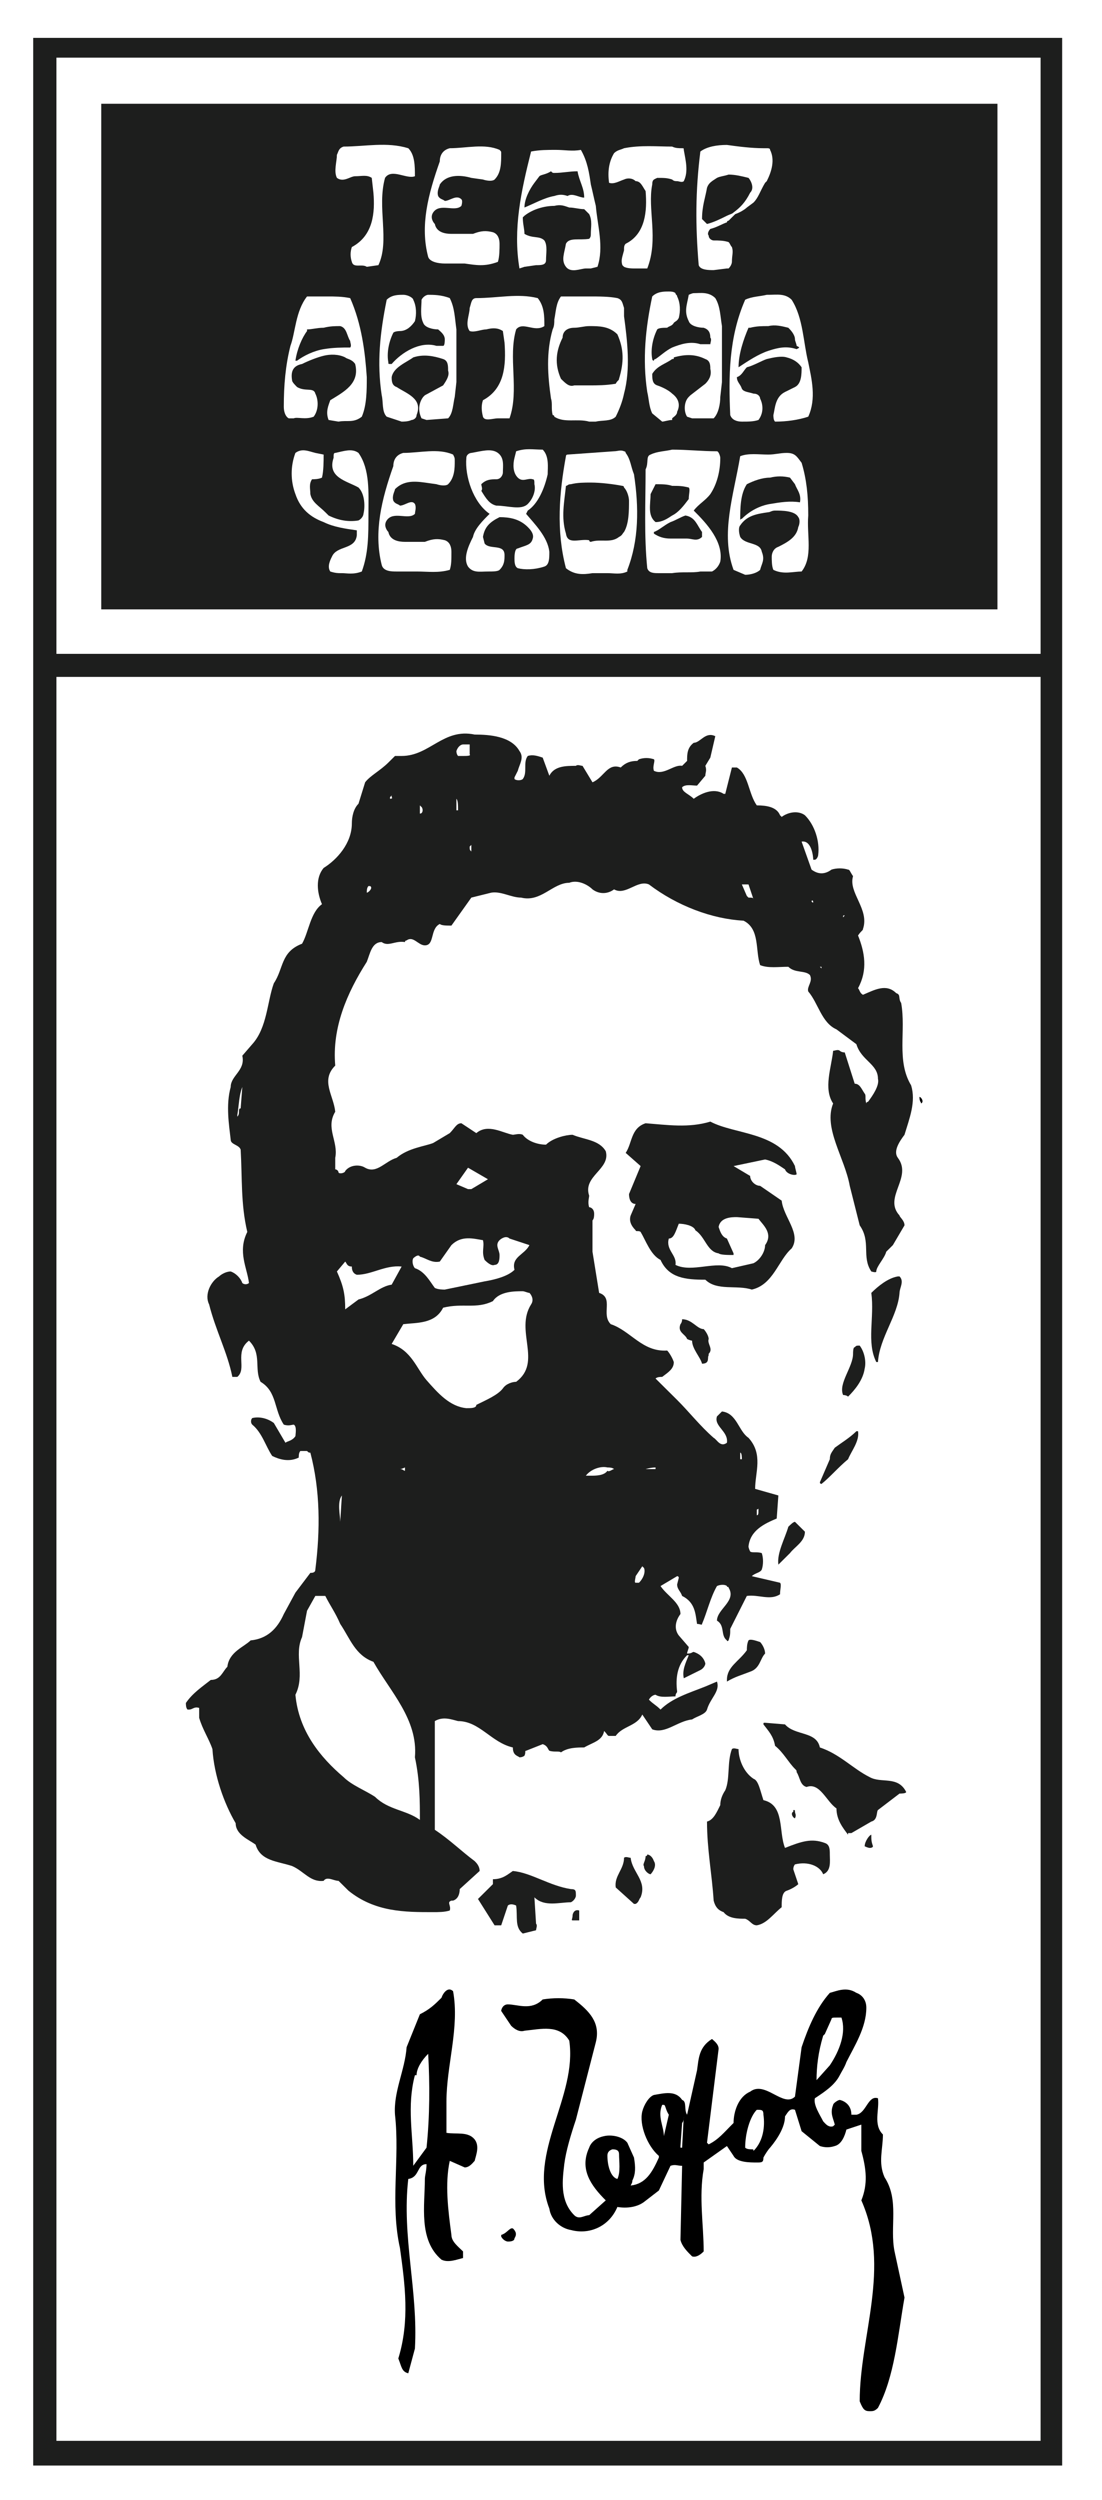
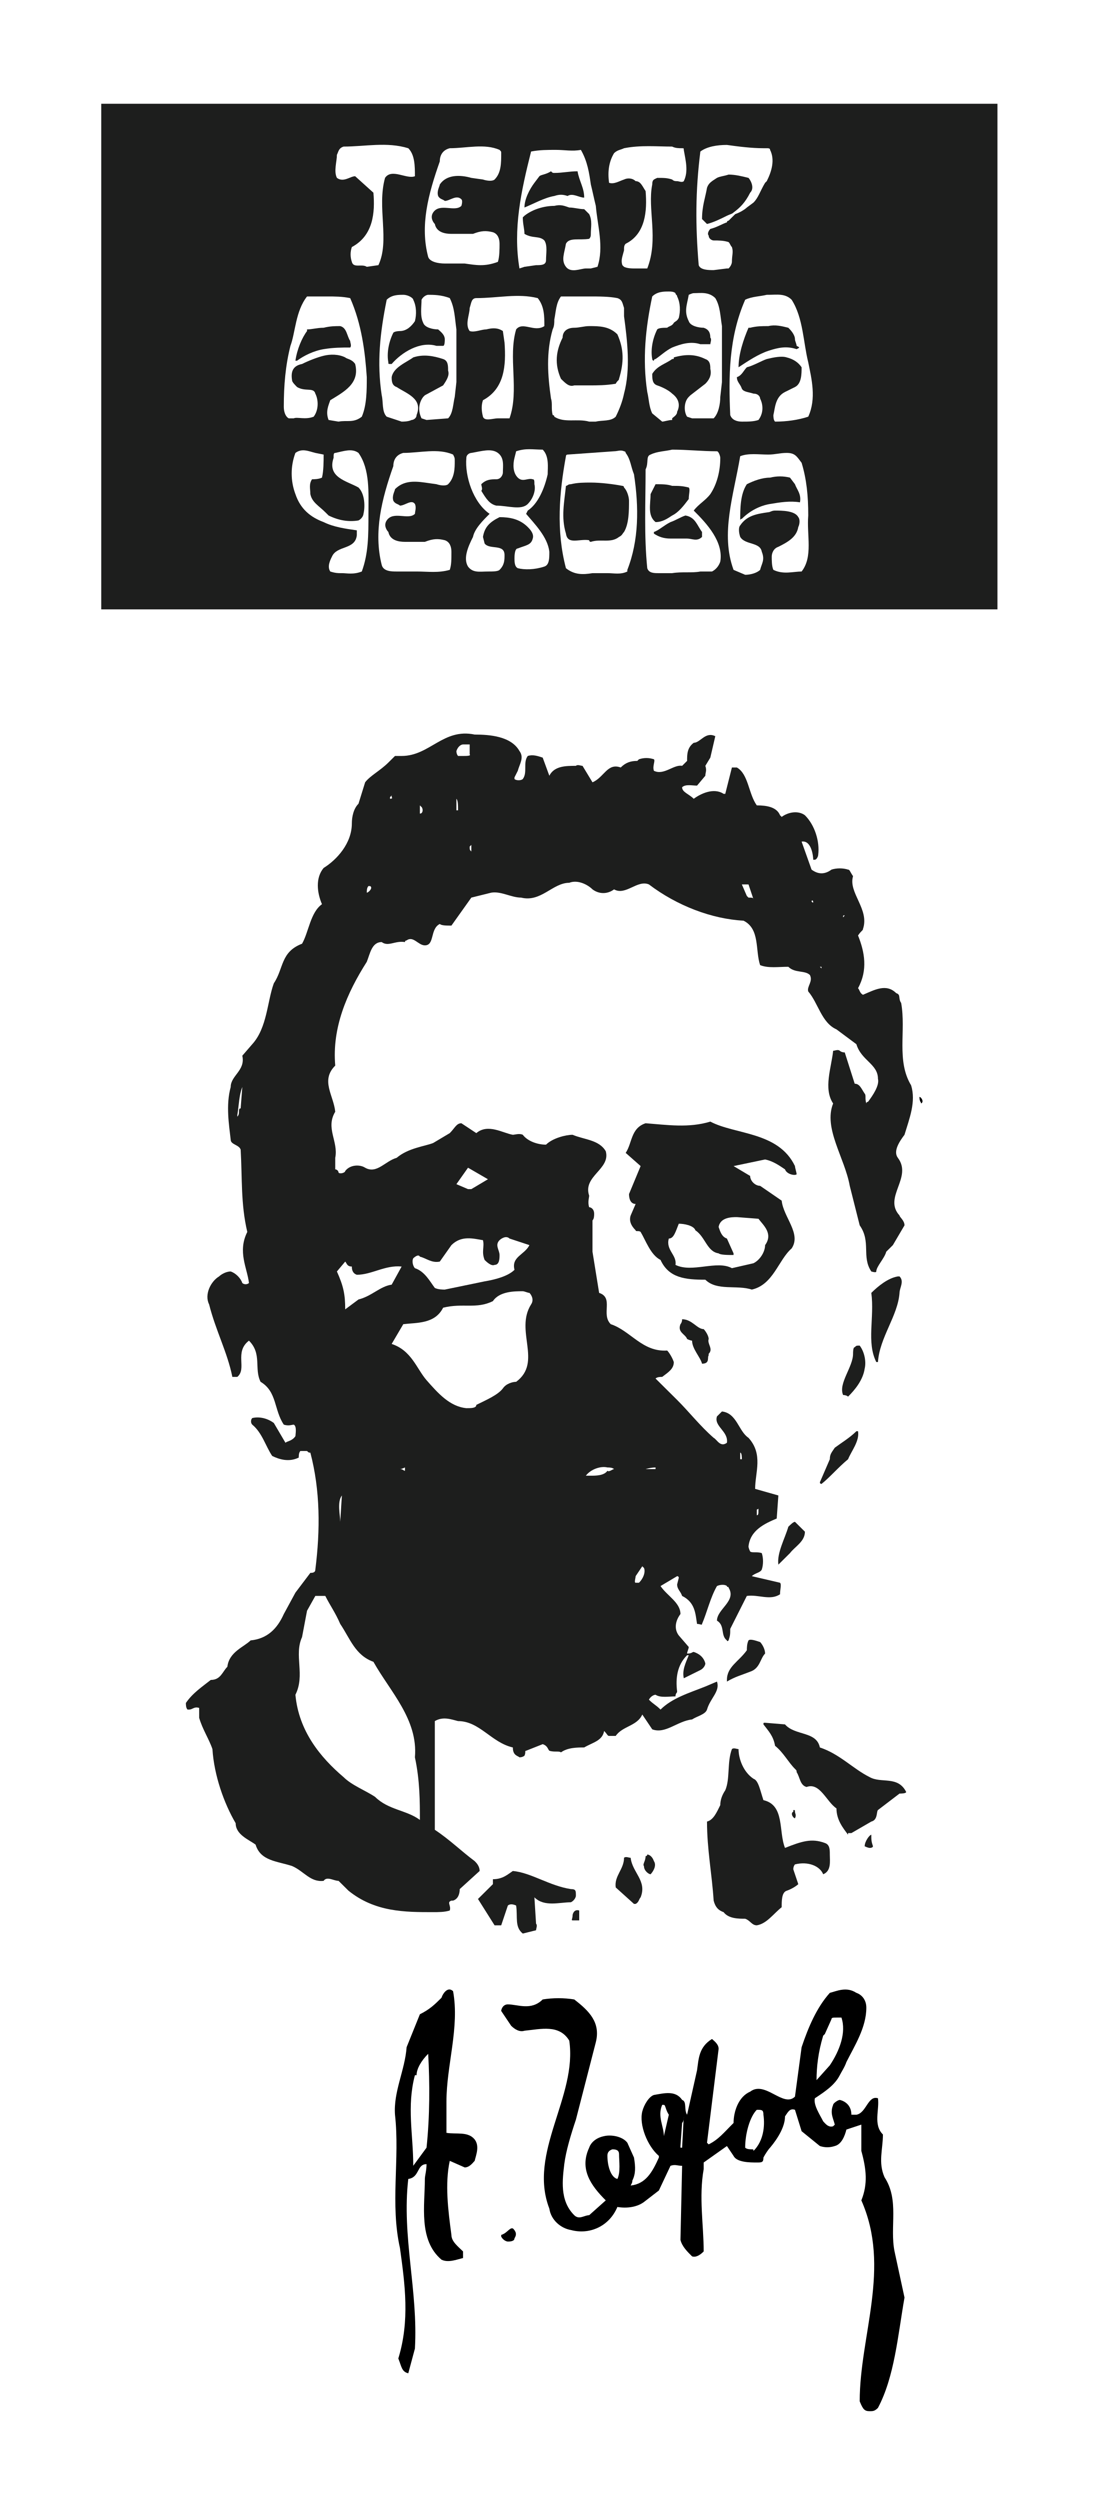
<svg xmlns="http://www.w3.org/2000/svg" width="138px" height="313px" viewBox="0 0 138 313" fill="none" preserveAspectRatio="none">
  <path d="M138 0H0V313H138V0Z" fill="white" />
  <path fill-rule="evenodd" clip-rule="evenodd" d="M108.904 301.866C108.28 301.866 108.072 301.659 107.657 300.628C107.657 292.381 111.605 283.927 107.864 275.473C108.696 273.411 108.488 271.555 107.864 269.287V265.988L105.994 266.607C105.786 267.431 105.37 268.462 104.539 268.669C103.916 268.875 103.292 268.875 102.669 268.669L100.383 266.813L99.551 264.132C98.928 263.926 98.72 264.339 98.304 264.957C98.304 266.194 97.473 267.638 96.434 268.875C96.226 269.081 95.81 269.7 95.602 270.112C95.602 270.731 95.395 270.731 94.771 270.731C93.94 270.731 92.277 270.731 91.862 269.906L91.03 268.669L88.121 270.731C88.121 270.937 88.121 271.349 88.121 271.555C87.497 275.061 88.121 278.566 88.121 281.865C87.913 282.071 87.289 282.69 86.666 282.484C86.042 281.865 85.419 281.246 85.211 280.422L85.419 271.143C84.795 271.143 84.587 270.937 83.964 271.143L82.509 274.236L80.639 275.679C79.807 276.298 78.56 276.504 77.313 276.298C76.274 278.772 73.78 279.803 71.494 279.184C70.247 278.978 69 277.947 68.792 276.504C66.09 269.493 72.325 262.483 71.286 255.472C70.039 253.41 67.753 254.029 65.675 254.235C65.051 254.441 64.428 254.029 64.012 253.617L62.765 251.761C62.765 251.555 62.973 250.936 63.596 250.936C64.843 250.936 66.506 251.761 67.961 250.318C69.208 250.111 70.663 250.111 71.91 250.318C73.78 251.761 75.235 253.204 74.612 255.679L72.118 265.37C71.494 267.225 70.871 269.287 70.663 270.937C70.455 272.792 70.039 275.473 71.91 277.329C72.533 277.947 73.157 277.329 73.78 277.329L75.858 275.473C73.988 273.617 72.533 271.555 73.78 268.875C73.988 268.256 74.612 267.638 75.651 267.431C76.482 267.225 77.937 267.431 78.56 268.256L79.392 270.112C79.599 271.349 79.599 272.174 79.184 272.999C79.184 273.205 79.184 273.205 78.976 273.617C80.846 273.411 81.678 271.968 82.509 270.112V269.906C81.054 268.669 80.015 265.988 80.431 264.339C80.639 263.514 81.262 262.483 81.886 262.277C83.132 262.07 84.587 261.658 85.419 262.895C86.042 263.101 85.626 264.132 86.042 264.751L87.289 259.184C87.497 257.74 87.497 256.297 89.16 255.266C89.368 255.472 89.991 255.885 89.991 256.503L88.536 268.256L88.744 268.462C89.991 267.844 90.615 267.019 91.862 265.782C91.862 264.339 92.485 262.483 93.94 261.864C95.81 260.421 98.096 263.926 99.551 262.483L100.383 256.297C101.214 253.823 102.253 251.348 103.916 249.493C104.747 249.287 105.994 248.668 107.241 249.493C107.864 249.699 108.488 250.318 108.488 251.348C108.488 253.823 107.033 256.091 105.994 258.153C105.786 258.771 105.37 259.39 105.163 259.802C104.539 261.04 103.292 261.864 102.045 262.689C101.837 263.514 102.669 264.751 103.084 265.576C103.292 265.782 103.708 266.401 104.331 266.194L104.539 265.988C104.331 265.163 103.916 264.545 104.331 263.514C104.331 263.308 104.955 262.895 105.163 262.895C105.994 263.101 106.617 263.72 106.617 264.751C106.825 264.751 107.241 264.751 107.241 264.751C108.488 264.545 108.696 262.277 109.943 262.689C110.151 264.132 109.319 265.988 110.566 267.225C110.566 269.081 109.943 270.731 110.774 272.586C112.645 275.473 111.398 278.772 112.021 281.865L113.268 287.638C112.437 292.381 112.021 297.536 109.943 301.453C109.527 301.866 109.319 301.866 108.904 301.866Z" fill="black" />
  <path fill-rule="evenodd" clip-rule="evenodd" d="M63.596 280.628C63.389 280.628 62.973 280.422 62.765 280.009V279.803C63.389 279.597 63.596 279.184 64.012 278.978H64.22C64.428 279.184 64.843 279.597 64.428 280.215C64.428 280.628 63.804 280.628 63.596 280.628Z" fill="black" />
  <path fill-rule="evenodd" clip-rule="evenodd" d="M51.127 297.123C50.295 296.917 50.295 296.298 49.88 295.267C51.334 290.525 50.711 285.989 50.087 281.453C48.84 275.885 50.087 270.318 49.464 264.751C49.256 261.864 50.711 259.184 50.919 256.297L52.581 252.173C53.828 251.555 54.452 250.936 55.283 250.111C55.491 249.493 56.114 248.668 56.738 249.287C57.569 253.823 55.907 258.565 55.907 263.101V267.019C57.154 267.225 58.608 266.813 59.44 267.844C60.063 268.669 59.648 269.7 59.44 270.524C59.232 270.731 58.816 271.349 58.193 271.349L56.322 270.524C55.699 273.411 56.114 276.71 56.53 279.803C56.53 280.628 57.361 281.246 57.985 281.865V282.071V282.69C57.154 282.896 56.114 283.308 55.283 282.896C52.373 280.422 53.205 276.092 53.205 272.792C53.205 272.38 53.413 271.762 53.413 270.937C52.166 270.937 52.581 272.586 51.127 272.792C50.295 280.009 52.373 286.814 51.958 294.03L51.127 297.123Z" fill="black" />
  <path fill-rule="evenodd" clip-rule="evenodd" d="M77.313 272.792C76.482 272.586 76.066 271.143 76.066 269.906C76.066 269.7 76.066 269.287 76.69 269.081C77.313 269.081 77.521 269.287 77.521 269.7C77.521 270.524 77.729 271.968 77.313 272.792Z" fill="white" />
  <path fill-rule="evenodd" clip-rule="evenodd" d="M51.75 271.143C51.75 267.225 50.919 263.72 51.958 259.802H52.166C52.166 258.978 52.789 257.947 53.62 257.122C53.828 260.833 53.828 264.957 53.413 268.875L51.75 271.143Z" fill="white" />
  <path fill-rule="evenodd" clip-rule="evenodd" d="M94.148 269.081C93.94 269.081 93.524 269.081 93.316 268.875C93.316 267.019 93.94 264.957 94.771 264.132C95.395 264.132 95.602 264.132 95.602 264.751C95.81 266.194 95.602 268.05 94.355 269.287C94.355 269.081 94.355 269.081 94.148 269.081Z" fill="white" />
  <path fill-rule="evenodd" clip-rule="evenodd" d="M85.211 268.669L85.419 265.782C85.626 265.576 85.626 265.163 85.626 264.957L85.419 268.875H85.211V268.669Z" fill="white" />
  <path fill-rule="evenodd" clip-rule="evenodd" d="M83.132 267.431C83.132 266.194 82.301 264.957 82.925 263.514H83.132C83.34 263.514 83.34 264.132 83.756 264.751L83.132 267.431Z" fill="white" />
  <path fill-rule="evenodd" clip-rule="evenodd" d="M102.253 260.421C102.253 258.771 102.461 256.916 103.084 254.854L103.292 254.648L104.123 252.792C104.123 252.586 104.331 252.586 104.747 252.586H105.37C105.994 254.441 105.163 256.709 103.916 258.565L102.253 260.421Z" fill="white" />
  <path fill-rule="evenodd" clip-rule="evenodd" d="M65.467 242.07C64.428 241.245 64.843 240.008 64.635 238.565C64.22 238.358 63.804 238.358 63.596 238.565L62.765 241.039C62.557 241.039 62.142 241.039 61.934 241.039L59.855 237.74L61.726 235.884C61.726 235.884 61.726 235.678 61.726 235.265C62.973 235.265 63.596 234.647 64.22 234.235C66.506 234.441 68.792 236.09 71.494 236.503C72.117 236.503 72.117 236.709 72.117 237.327C72.117 237.534 71.91 237.946 71.494 238.152C70.039 238.152 68.169 238.771 66.922 237.534L67.129 240.833C67.337 241.039 67.129 241.451 67.129 241.657L65.467 242.07Z" fill="#1D1E1D" />
  <path fill-rule="evenodd" clip-rule="evenodd" d="M94.771 241.039C94.148 241.039 93.94 240.42 93.316 240.214C92.485 240.214 91.238 240.214 90.614 239.389C89.991 239.183 89.575 238.771 89.368 237.946C89.16 234.647 88.536 231.554 88.536 228.049C89.368 227.843 89.783 226.812 90.199 225.987C90.199 225.368 90.407 224.75 90.822 224.131C91.446 222.688 91.03 220.626 91.654 218.976C91.861 218.77 92.277 218.976 92.485 218.976C92.485 220.213 93.108 221.863 94.355 222.688C94.979 222.894 95.187 224.131 95.602 225.368C98.304 225.987 97.473 229.286 98.304 231.348C100.383 230.523 101.63 230.111 103.292 230.729C103.916 230.935 103.916 231.554 103.916 232.173C103.916 232.997 104.123 234.235 103.084 234.647C102.669 233.616 101.214 232.997 99.551 233.41C99.551 233.41 99.343 233.616 99.343 234.028L99.967 235.884C99.759 236.09 99.135 236.503 98.512 236.709C97.888 236.915 97.888 237.946 97.888 238.771C96.849 239.596 96.018 240.833 94.771 241.039Z" fill="#1D1E1D" />
  <path fill-rule="evenodd" clip-rule="evenodd" d="M71.702 240.42C71.494 240.42 71.702 240.214 71.702 239.802C71.702 239.596 71.91 238.977 72.533 239.183C72.533 239.389 72.533 239.802 72.533 240.42C72.325 240.42 71.91 240.42 71.702 240.42Z" fill="#1D1E1D" />
  <path fill-rule="evenodd" clip-rule="evenodd" d="M54.244 239.389C50.711 239.389 46.97 239.389 43.645 236.709L42.398 235.472C41.774 235.472 40.943 234.853 40.527 235.472C38.864 235.678 38.033 234.235 36.578 233.616C34.708 232.997 32.63 232.997 32.006 230.935C31.175 230.317 29.512 229.698 29.512 228.255C28.057 225.781 26.81 222.275 26.602 218.976C26.187 217.739 25.355 216.502 24.94 215.059C24.94 214.852 24.94 214.234 24.94 213.821C24.316 213.615 24.108 214.028 23.693 214.028H23.485C23.277 213.821 23.277 213.409 23.277 213.203C24.108 211.966 25.355 211.141 26.395 210.316C27.642 210.316 27.849 209.285 28.473 208.667C28.681 206.811 30.551 206.192 31.383 205.368C33.461 205.161 34.708 203.924 35.539 202.069L36.994 199.388L38.864 196.914C39.072 196.914 39.488 196.914 39.488 196.501C40.111 191.553 40.111 186.604 38.864 181.862C38.657 181.862 38.657 181.862 38.449 181.655C38.449 181.655 38.241 181.655 37.825 181.655H37.617C37.41 181.862 37.41 182.274 37.41 182.48C36.163 183.099 34.916 182.686 34.084 182.274C33.253 181.037 32.837 179.387 31.59 178.356C31.383 178.15 31.383 177.738 31.59 177.532C32.422 177.325 33.461 177.532 34.292 178.15L35.747 180.625C35.955 180.418 36.578 180.418 36.994 179.8C36.994 179.594 37.202 178.563 36.786 178.356C36.578 178.356 36.163 178.563 35.539 178.356C34.292 176.501 34.708 174.233 32.63 172.995C31.798 171.346 32.837 169.49 31.175 167.841C29.304 169.284 30.967 171.346 29.72 172.377C29.512 172.377 29.512 172.377 29.096 172.377C28.473 169.284 27.018 166.603 26.187 163.304C25.563 162.067 26.395 160.418 27.434 159.799C27.642 159.593 28.265 159.18 28.889 159.18C29.512 159.387 30.136 160.005 30.343 160.624C30.551 160.83 30.967 160.83 31.175 160.624C30.967 158.768 29.72 156.706 30.967 154.232C30.136 150.727 30.343 147.428 30.136 143.922C29.928 143.304 28.889 143.304 28.889 142.685C28.681 140.829 28.265 138.355 28.889 136.087C28.889 134.644 30.759 134.025 30.343 132.169L31.59 130.726C33.461 128.664 33.461 125.365 34.292 123.097C35.539 121.241 35.123 119.179 37.825 118.148C38.657 116.705 38.864 114.231 40.319 113.2C39.696 111.756 39.488 109.901 40.527 108.663C42.19 107.632 44.06 105.57 44.06 103.096C44.06 102.271 44.268 101.24 44.892 100.622L45.723 97.941C46.346 97.117 47.593 96.498 48.633 95.467L49.464 94.642C49.672 94.642 50.087 94.642 50.295 94.642C53.828 94.642 55.491 91.137 59.44 91.962C61.31 91.962 64.012 92.168 65.051 94.024C65.675 94.849 65.051 95.673 64.843 96.498L64.428 97.323V97.529C64.636 97.735 65.259 97.735 65.467 97.529C66.09 96.704 65.467 95.467 66.09 94.642C66.714 94.436 67.337 94.642 67.961 94.849L68.792 97.117C69.416 95.879 70.871 95.879 72.118 95.879C72.325 95.673 72.741 95.879 72.949 95.879L74.196 97.941C75.651 97.323 76.066 95.467 77.729 96.086C78.352 95.467 78.976 95.261 79.807 95.261L80.015 95.055C80.639 94.849 81.262 94.849 81.886 95.055C82.093 95.261 81.678 95.879 81.886 96.498C83.132 97.117 84.379 95.673 85.419 95.879C85.626 95.673 85.626 95.673 86.042 95.261C86.042 94.436 86.042 93.611 86.874 92.993C87.705 92.993 88.328 91.549 89.575 92.168L88.952 94.849L88.328 95.879C88.536 96.498 88.328 96.704 88.328 97.117L87.289 98.354C86.666 98.354 85.834 98.148 85.419 98.56C85.419 99.178 86.25 99.385 86.874 100.003C87.705 99.385 89.368 98.56 90.615 99.385H90.822L91.654 96.086C91.654 96.086 91.862 96.086 92.277 96.086C93.732 96.91 93.732 99.385 94.771 100.828C96.018 100.828 97.265 101.034 97.681 102.065L97.889 102.271C98.72 101.653 99.967 101.447 100.798 102.065C102.045 103.302 102.669 105.364 102.461 107.014C102.461 107.22 102.253 107.632 102.045 107.632H101.837C101.837 107.22 101.63 105.158 100.383 105.364L101.63 108.87C102.461 109.488 103.292 109.488 104.124 108.87C104.747 108.663 105.578 108.663 106.202 108.87C106.41 108.87 106.41 109.076 106.825 109.694C106.202 111.756 108.904 113.818 108.072 116.292C108.072 116.499 107.864 116.499 107.449 117.117C108.28 119.179 108.696 121.447 107.449 123.715C107.657 123.922 107.657 124.334 108.072 124.54C109.527 123.922 110.982 123.097 112.229 124.334C112.852 124.54 112.437 124.953 112.852 125.571C113.476 129.076 112.229 132.788 114.099 135.881C114.723 137.943 113.892 140.005 113.268 142.067C112.645 142.891 111.813 144.128 112.437 144.953C114.307 147.428 110.566 149.902 112.645 152.17C112.645 152.376 113.268 152.789 113.268 153.407L111.813 155.881C111.605 156.088 111.19 156.5 110.982 156.706C110.774 157.531 109.735 158.562 109.735 159.18C109.735 159.387 109.111 159.18 109.111 159.18C107.864 157.325 109.111 155.469 107.657 153.407L106.41 148.458C105.786 144.953 103.084 141.242 104.331 138.149C103.084 136.293 104.124 133.613 104.331 131.551C104.539 131.551 104.955 131.345 105.163 131.551C105.163 131.551 105.37 131.757 105.786 131.757L107.033 135.675C107.657 135.675 107.864 136.293 108.28 136.912C108.488 137.118 108.28 137.53 108.488 138.149C108.488 138.149 108.488 137.943 108.696 137.943C109.319 137.118 110.151 135.881 109.943 135.056C109.943 133.2 107.864 132.788 107.241 130.726L104.747 128.87C102.877 128.045 102.461 125.571 101.214 124.128C101.006 123.509 101.837 122.891 101.422 122.066C100.798 121.447 99.551 121.86 98.72 121.035C97.473 121.035 96.226 121.241 95.187 120.829C94.563 118.973 95.187 116.292 93.108 115.262C89.16 115.055 84.795 113.406 81.262 110.725C79.807 110.107 78.352 112.169 76.898 111.344C76.066 111.962 75.027 111.962 74.196 111.344C73.572 110.725 72.325 110.107 71.286 110.519C69.208 110.519 67.753 112.993 65.259 112.375C64.012 112.375 62.765 111.55 61.518 111.756L59.024 112.375L56.53 115.88C55.907 115.88 55.283 115.88 55.075 115.674C53.828 116.292 54.452 118.354 53.205 118.354C52.373 118.354 51.75 117.117 50.919 117.736C50.919 117.736 50.711 117.736 50.711 117.942C49.464 117.736 48.633 118.561 47.801 117.942C46.554 117.942 46.346 119.385 45.931 120.416C43.437 124.334 41.566 128.664 41.982 133.406C40.111 135.262 41.774 137.118 41.982 139.18C40.735 141.242 42.398 142.891 41.982 144.953C41.982 145.159 41.982 145.778 41.982 146.397C42.19 146.397 42.398 146.603 42.398 146.809C42.605 147.015 43.229 146.809 43.229 146.603C43.852 145.778 45.099 145.778 45.723 146.19C47.178 147.015 48.217 145.366 49.672 144.953C51.127 143.716 53.205 143.51 54.244 143.098L56.322 141.86C56.946 141.242 57.154 140.623 57.777 140.623L59.648 141.86C61.102 140.623 62.973 141.86 64.22 142.067C64.428 142.067 65.051 141.86 65.467 142.067C66.09 142.891 67.337 143.304 68.376 143.304C69.208 142.479 70.871 142.067 71.702 142.067C73.157 142.685 75.027 142.685 75.859 144.128C76.482 146.397 72.949 147.221 73.78 149.696C73.78 149.902 73.572 150.52 73.78 151.139C73.988 151.139 74.404 151.345 74.404 151.964C74.404 152.17 74.404 152.582 74.196 152.789V156.706L75.027 161.861C76.898 162.48 75.235 164.542 76.482 165.779C78.976 166.603 80.431 169.284 83.548 169.078C83.756 169.284 84.172 169.903 84.379 170.521C84.379 171.346 83.756 171.758 82.925 172.377C82.717 172.377 82.301 172.377 82.093 172.583L84.795 175.264C86.25 176.707 87.705 178.563 89.368 180.006C89.783 180.212 90.199 181.243 91.03 180.625C91.238 179.181 89.368 178.563 89.783 177.325C89.991 177.119 89.991 177.119 90.407 176.707C92.277 176.913 92.485 179.181 93.732 180.006C95.602 182.068 94.563 184.336 94.563 186.398L97.473 187.223L97.265 190.109C95.81 190.728 93.94 191.553 93.732 193.615C93.732 193.615 93.732 193.821 93.94 194.233C94.148 194.439 94.771 194.233 95.395 194.439C95.602 195.058 95.602 195.883 95.395 196.501C95.187 196.914 94.563 196.914 94.148 197.326L97.681 198.151C97.889 198.357 97.681 198.976 97.681 199.594C96.434 200.419 94.979 199.594 93.524 199.8L91.446 203.924C91.446 204.543 91.446 204.749 91.238 205.368C91.238 205.368 91.03 205.574 91.03 205.368C90.199 204.749 90.822 203.512 89.783 202.893C89.783 201.45 92.277 200.419 91.238 198.769C91.238 198.563 91.03 198.769 91.03 198.563C90.822 198.357 90.199 198.357 89.783 198.563C88.952 200.007 88.536 201.862 87.913 203.306C87.913 203.512 87.705 203.306 87.289 203.306C87.081 202.069 87.081 200.625 85.419 199.8C85.211 199.182 84.795 198.976 84.795 198.357L85.003 197.532C85.003 197.532 85.003 197.326 84.795 197.326L82.717 198.563C83.548 199.8 85.211 200.625 85.211 202.069C84.587 202.893 84.379 203.924 85.003 204.749L86.25 206.192C86.25 206.399 86.042 206.811 86.042 207.017C86.666 207.017 86.666 206.811 86.874 206.811C87.497 207.017 88.121 207.43 88.328 208.254C88.328 208.46 88.121 208.873 87.705 209.079L85.626 210.11C85.419 209.079 85.834 208.254 86.25 207.223H86.042C84.795 208.46 84.587 210.11 84.795 211.76C84.795 211.966 84.587 211.966 84.587 212.378C83.756 212.378 82.717 212.584 82.093 212.172C81.886 212.172 81.47 212.378 81.262 212.791C81.886 213.409 82.093 213.409 82.717 214.028C84.172 212.584 86.25 211.966 88.328 211.141L89.783 210.522C90.199 211.76 88.952 212.584 88.536 214.028C88.328 214.646 87.289 214.852 86.666 215.265C84.795 215.471 83.34 217.121 81.678 216.502L80.431 214.646C79.807 216.09 77.937 216.09 77.105 217.327C76.898 217.327 76.69 217.327 76.274 217.327C76.066 217.327 76.066 217.121 75.651 216.708C75.443 217.945 74.196 218.152 73.157 218.77C72.325 218.77 71.078 218.77 70.247 219.389C70.039 219.182 69.416 219.389 68.792 219.182C68.584 218.976 68.584 218.564 67.961 218.358L65.882 219.182C65.675 219.182 65.883 219.389 65.675 219.801C65.675 219.801 65.467 220.007 65.051 220.007C64.843 219.801 64.22 219.801 64.22 218.77C61.518 218.152 60.063 215.471 57.361 215.471C56.53 215.265 55.491 214.852 54.452 215.471V220.007V229.08C56.322 230.317 57.777 231.76 59.44 232.997C59.648 233.204 60.063 233.616 60.063 234.235L57.569 236.503C57.569 237.121 57.361 237.74 56.738 237.946H56.53C55.907 238.152 56.53 238.565 56.322 239.183C55.699 239.389 54.867 239.389 54.244 239.389Z" fill="#1D1E1D" />
  <path fill-rule="evenodd" clip-rule="evenodd" d="M79.391 238.358L77.105 236.296C76.898 234.853 78.145 234.028 78.145 232.585C78.352 232.379 78.768 232.585 78.976 232.585C79.184 234.441 81.054 235.472 80.223 237.534C80.015 237.74 80.015 238.152 79.599 238.358H79.391Z" fill="#1D1E1D" />
  <path fill-rule="evenodd" clip-rule="evenodd" d="M81.47 234.647C81.262 234.647 80.639 234.235 80.639 233.616C80.431 233.41 80.846 232.997 80.846 232.379C80.846 232.379 81.054 232.379 81.054 232.173C81.262 232.173 81.678 232.379 81.886 232.997C82.301 233.616 81.678 234.441 81.47 234.647Z" fill="#1D1E1D" />
  <path fill-rule="evenodd" clip-rule="evenodd" d="M108.904 231.348C108.904 231.348 108.696 231.348 108.28 231.142C108.28 230.523 108.904 229.698 109.111 229.698C109.111 230.317 109.111 230.523 109.319 231.142C109.319 231.142 109.319 231.348 108.904 231.348Z" fill="#1D1E1D" />
  <path fill-rule="evenodd" clip-rule="evenodd" d="M106.202 229.698C105.578 228.874 104.747 227.843 104.747 226.399C103.5 225.574 102.669 223.1 101.006 223.719C100.175 223.513 100.175 222.482 99.759 221.863C99.759 221.657 99.759 221.657 99.551 221.451C98.72 220.626 98.096 219.389 97.057 218.564C96.849 217.327 96.226 216.708 95.602 215.883C95.602 215.677 95.602 215.677 95.81 215.677L98.304 215.883C99.551 217.327 102.253 216.708 102.669 218.77C105.163 219.595 106.825 221.451 108.904 222.482C110.358 223.306 112.437 222.275 113.476 224.337C113.476 224.543 112.852 224.543 112.645 224.543L109.943 226.605C109.735 226.812 109.943 227.843 109.111 228.049L106.617 229.492H106.202V229.698Z" fill="#1D1E1D" />
  <path fill-rule="evenodd" clip-rule="evenodd" d="M52.581 227.843C50.919 226.605 48.633 226.605 46.97 224.956C45.723 224.131 44.06 223.513 43.021 222.482C40.111 220.007 37.41 216.708 36.994 212.172C38.241 209.698 36.786 207.223 37.825 204.955L38.449 201.656L39.488 199.8C39.696 199.8 40.111 199.8 40.735 199.8C41.358 201.038 41.982 201.862 42.605 203.306C43.852 205.161 44.476 207.223 46.762 208.048C48.84 211.76 52.373 215.265 51.958 220.007C52.581 222.894 52.581 225.574 52.581 227.843Z" fill="white" />
  <path fill-rule="evenodd" clip-rule="evenodd" d="M99.551 227.636C99.343 227.636 98.928 227.018 99.343 226.812V226.605C99.551 226.605 99.551 226.605 99.551 226.812C99.551 227.018 99.759 227.224 99.551 227.636Z" fill="#1D1E1D" />
  <path fill-rule="evenodd" clip-rule="evenodd" d="M91.03 210.522C91.03 210.522 91.03 210.522 91.03 210.316C91.03 208.667 92.485 208.048 93.524 206.605C93.524 206.399 93.524 205.78 93.732 205.368C93.94 205.161 94.563 205.368 95.187 205.574C95.394 205.78 95.81 206.399 95.81 207.017C95.187 207.636 95.187 208.873 93.94 209.285C92.901 209.698 92.069 209.904 91.03 210.522Z" fill="#1D1E1D" />
  <path fill-rule="evenodd" clip-rule="evenodd" d="M79.599 198.151C79.392 198.151 79.599 197.532 79.599 197.326L80.431 196.089L80.638 196.295C80.846 196.708 80.638 197.532 80.015 198.151C80.223 198.151 79.807 198.151 79.599 198.151Z" fill="white" />
  <path fill-rule="evenodd" clip-rule="evenodd" d="M97.473 195.883C97.265 194.439 98.304 192.584 98.72 191.14C98.928 190.934 99.343 190.522 99.551 190.522L100.798 191.759C100.798 192.996 99.551 193.615 98.928 194.439L97.473 195.883Z" fill="#1D1E1D" />
  <path fill-rule="evenodd" clip-rule="evenodd" d="M42.605 190.522C42.605 189.697 42.19 188.047 42.813 187.223L42.605 190.522Z" fill="white" />
  <path fill-rule="evenodd" clip-rule="evenodd" d="M94.771 189.697V189.078C94.771 188.872 94.771 189.078 94.979 188.872V189.078C94.979 189.491 94.979 189.697 94.771 189.697Z" fill="white" />
  <path fill-rule="evenodd" clip-rule="evenodd" d="M102.876 185.779C102.876 185.779 102.669 185.779 102.669 185.573L103.916 182.686C103.916 182.068 104.123 181.862 104.539 181.243C105.37 180.624 106.41 180.006 107.241 179.181H107.449C107.657 180.418 106.617 181.655 106.202 182.686C104.955 183.717 103.916 184.955 102.876 185.779Z" fill="#1D1E1D" />
  <path fill-rule="evenodd" clip-rule="evenodd" d="M73.988 184.748C73.988 184.748 73.78 184.748 73.364 184.748C73.988 183.924 75.235 183.511 76.066 183.717C76.274 183.717 76.69 183.717 76.898 183.924C76.69 183.924 76.274 184.336 76.066 184.13C75.651 184.748 74.611 184.748 73.988 184.748Z" fill="white" />
  <path fill-rule="evenodd" clip-rule="evenodd" d="M50.711 184.13C50.503 184.13 50.503 183.924 50.087 183.924C50.295 183.924 50.711 183.717 50.711 183.717C50.711 183.924 50.711 184.13 50.711 184.13Z" fill="white" />
  <path fill-rule="evenodd" clip-rule="evenodd" d="M80.846 183.924C80.846 183.924 81.47 183.717 82.093 183.717V183.924C81.678 183.924 81.054 183.924 80.846 183.924Z" fill="white" />
  <path fill-rule="evenodd" clip-rule="evenodd" d="M92.693 182.686C92.693 182.48 92.693 181.862 92.693 181.862C92.901 181.862 92.901 182.48 92.901 182.686H92.693Z" fill="white" />
  <path fill-rule="evenodd" clip-rule="evenodd" d="M58.401 176.294C56.322 176.088 54.867 174.439 53.413 172.789C52.166 171.346 51.542 169.078 49.048 168.253L50.503 165.779C52.166 165.572 54.452 165.779 55.491 163.717C57.985 163.098 59.648 163.923 61.726 162.892C62.557 161.655 64.428 161.655 65.467 161.655C65.675 161.655 66.09 161.861 66.298 161.861C66.506 162.067 66.922 162.686 66.506 163.304C64.428 166.603 67.961 170.521 64.636 172.995C64.22 172.995 63.389 173.202 62.973 173.82C62.349 174.645 60.895 175.264 59.648 175.882C59.648 176.294 59.024 176.294 58.401 176.294Z" fill="white" />
  <path fill-rule="evenodd" clip-rule="evenodd" d="M105.578 174.645C104.955 173.202 106.825 171.14 106.825 169.49C106.825 169.284 106.825 168.665 107.033 168.665C107.241 168.459 107.241 168.459 107.657 168.459C108.28 169.284 108.488 170.521 108.28 171.346C108.072 172.789 107.033 174.026 106.202 174.851C105.994 174.645 105.578 174.645 105.578 174.645Z" fill="#1D1E1D" />
  <path fill-rule="evenodd" clip-rule="evenodd" d="M87.913 170.727C87.705 169.903 86.666 168.872 86.666 167.841C86.666 167.841 86.458 167.841 86.042 167.634C85.834 167.016 84.795 166.81 85.211 165.779C85.211 165.779 85.419 165.572 85.419 165.16C86.666 165.16 87.289 166.397 88.121 166.397C88.328 166.603 88.744 167.222 88.744 167.634C88.536 168.253 89.368 168.872 88.744 169.49V169.696C88.536 169.903 88.952 170.727 87.913 170.727Z" fill="#1D1E1D" />
  <path fill-rule="evenodd" clip-rule="evenodd" d="M109.735 170.521C108.488 168.047 109.527 164.954 109.111 161.861C109.943 161.036 111.19 160.005 112.437 159.799H112.645C113.268 160.418 112.645 161.242 112.645 161.861C112.437 164.748 110.151 167.428 109.943 170.521H109.735Z" fill="#1D1E1D" />
  <path fill-rule="evenodd" clip-rule="evenodd" d="M43.229 163.923C43.229 162.067 43.021 161.036 42.19 159.181L43.229 157.943C43.437 158.15 43.437 158.562 44.06 158.562C44.06 158.768 44.06 159.387 44.684 159.593C46.554 159.593 48.217 158.356 50.295 158.562L49.048 160.83C47.593 161.036 46.554 162.273 44.892 162.686L43.229 163.923Z" fill="white" />
  <path fill-rule="evenodd" clip-rule="evenodd" d="M94.148 161.449C92.277 160.83 89.783 161.655 88.328 160.211C85.834 160.211 83.756 160.005 82.717 157.737C81.47 157.119 80.846 155.263 80.223 154.232C80.015 154.026 79.599 154.232 79.599 154.026C78.976 153.407 78.768 152.789 78.976 152.17L79.599 150.727C78.976 150.727 78.768 150.108 78.768 149.489L80.223 145.984L78.352 144.335C79.184 143.097 78.976 141.242 80.846 140.623C83.548 140.829 86.25 141.242 88.952 140.417C92.069 142.067 97.473 141.654 99.551 145.984C99.551 146.19 99.759 146.809 99.759 147.015C99.551 147.221 98.512 147.015 98.304 146.397C97.681 145.984 96.849 145.366 95.81 145.159L91.862 145.984L93.94 147.221C93.94 147.84 94.563 148.458 95.187 148.458L97.889 150.314C98.096 152.376 100.383 154.438 99.136 156.294C97.473 157.737 96.849 160.83 94.148 161.449Z" fill="#1D1E1D" />
  <path fill-rule="evenodd" clip-rule="evenodd" d="M55.699 161.449C55.491 161.449 54.867 161.449 54.452 161.242C53.828 160.418 53.205 159.181 51.958 158.768C51.75 158.562 51.542 157.943 51.75 157.531C51.75 157.531 52.373 156.912 52.581 157.325C53.413 157.531 54.036 158.15 55.075 157.943L56.53 155.881C57.777 154.644 59.232 155.057 60.479 155.263C60.687 156.088 60.271 156.706 60.687 157.737C60.895 157.943 61.518 158.562 61.934 158.356C62.557 158.356 62.557 157.531 62.557 157.119C62.557 156.5 61.934 155.881 62.557 155.263C62.765 155.057 63.389 154.644 63.804 155.057L66.298 155.881C65.675 157.119 64.012 157.325 64.428 158.974C63.596 159.799 61.934 160.211 60.687 160.418L55.699 161.449Z" fill="white" />
  <path fill-rule="evenodd" clip-rule="evenodd" d="M91.654 158.768C89.783 157.737 86.666 159.387 84.587 158.356C84.795 157.119 83.34 156.5 83.756 155.057C84.379 155.057 84.587 154.232 85.003 153.201C85.626 153.201 86.874 153.407 87.081 154.026C88.328 154.85 88.536 156.706 89.991 156.912C90.199 157.119 91.238 157.119 91.861 157.119V156.912L91.03 155.057C90.407 154.85 90.199 154.232 89.991 153.613C90.199 152.376 91.654 152.376 92.277 152.376L94.979 152.582C95.602 153.407 96.849 154.438 95.81 155.881C95.81 156.706 95.187 157.737 94.355 158.15L91.654 158.768Z" fill="white" />
  <path fill-rule="evenodd" clip-rule="evenodd" d="M58.608 148.871L57.154 148.252L58.608 146.19L61.102 147.634L59.024 148.871H58.608Z" fill="white" />
  <path fill-rule="evenodd" clip-rule="evenodd" d="M29.72 139.798C29.72 139.798 29.72 139.798 29.72 139.592C29.928 138.355 29.928 137.118 30.343 136.087L30.136 138.767C29.72 138.767 30.136 139.386 29.72 139.798Z" fill="white" />
  <path fill-rule="evenodd" clip-rule="evenodd" d="M115.346 138.149C115.346 137.943 115.139 137.943 115.139 137.324C115.346 137.324 115.762 137.943 115.346 138.149Z" fill="black" />
  <path fill-rule="evenodd" clip-rule="evenodd" d="M102.876 121.241C102.876 121.241 102.876 121.241 102.669 121.035H102.876V121.241Z" fill="white" />
  <path fill-rule="evenodd" clip-rule="evenodd" d="M105.578 114.849V114.643C105.994 114.437 105.578 114.849 105.578 114.849Z" fill="white" />
  <path fill-rule="evenodd" clip-rule="evenodd" d="M101.837 112.993C101.837 112.993 101.63 112.993 101.63 112.787C101.837 112.581 101.837 112.993 101.837 112.993Z" fill="white" />
  <path fill-rule="evenodd" clip-rule="evenodd" d="M93.732 112.375C93.732 112.375 93.732 112.375 93.524 112.169L92.901 110.725C93.108 110.725 93.524 110.725 93.732 110.725L94.355 112.581C94.355 112.375 94.148 112.375 93.732 112.375Z" fill="white" />
  <path fill-rule="evenodd" clip-rule="evenodd" d="M45.931 111.756C45.931 111.55 45.931 111.138 46.139 110.931H46.346C46.762 111.138 46.139 111.756 45.931 111.756Z" fill="white" />
  <path fill-rule="evenodd" clip-rule="evenodd" d="M59.024 106.601C58.816 106.395 58.816 106.395 58.816 105.983L59.024 105.777C59.024 105.983 59.024 106.395 59.024 106.601Z" fill="white" />
  <path fill-rule="evenodd" clip-rule="evenodd" d="M52.581 101.859C52.581 101.859 52.581 101.24 52.581 101.034V100.828L52.789 101.034C52.997 101.24 52.997 101.859 52.581 101.859Z" fill="white" />
  <path fill-rule="evenodd" clip-rule="evenodd" d="M57.154 101.447C57.154 101.24 57.154 100.622 57.154 100.003C57.361 100.209 57.361 100.828 57.361 101.447H57.154Z" fill="white" />
  <path fill-rule="evenodd" clip-rule="evenodd" d="M48.84 100.003V99.797C48.84 99.797 48.84 99.797 49.048 99.591V99.797C49.256 100.003 48.84 100.003 48.84 100.003Z" fill="white" />
  <path fill-rule="evenodd" clip-rule="evenodd" d="M57.985 94.642C57.985 94.642 57.777 94.642 57.361 94.642C57.361 94.642 57.154 94.436 57.154 94.024C57.361 93.405 57.777 93.199 57.985 93.199C58.193 93.199 58.608 93.199 58.816 93.199C58.816 93.817 58.816 94.024 58.816 94.436C59.024 94.642 58.401 94.642 57.985 94.642Z" fill="white" />
  <path d="M124.907 12.99H12.678V76.291H124.907V12.99Z" fill="#1D1E1D" />
  <path d="M101.214 45.362C100.59 42.888 100.59 39.795 99.135 37.527C98.304 36.702 97.265 36.908 96.226 36.908H96.018C95.187 37.115 94.148 37.115 93.316 37.527C91.238 42.269 91.238 47.218 91.446 51.961C91.654 52.579 92.277 52.785 92.901 52.785C93.732 52.785 94.355 52.785 94.979 52.579C95.602 51.754 95.602 50.723 95.187 49.898C95.187 49.692 94.979 49.28 94.355 49.28C93.732 49.074 93.108 49.074 92.901 48.661C92.693 48.043 92.277 47.837 92.277 47.218C92.901 47.012 93.108 46.393 93.524 45.981C94.355 45.775 95.395 45.156 96.018 44.95C96.849 44.744 97.888 44.538 98.512 44.744C99.343 44.95 99.967 45.362 100.383 45.981C100.383 46.806 100.383 48.043 99.551 48.455L98.304 49.074C97.057 49.692 97.057 51.136 96.849 51.961C96.849 52.167 96.849 52.579 97.057 52.785C98.512 52.785 99.967 52.579 101.214 52.167C102.253 49.898 101.63 47.424 101.214 45.362ZM99.759 43.713C98.512 43.3 97.473 43.507 96.226 43.919C94.979 44.331 93.732 45.156 92.485 45.981C92.485 44.331 93.108 42.476 93.732 41.032C93.732 41.032 93.732 41.032 93.94 41.032C94.771 40.826 95.395 40.826 96.226 40.826C97.057 40.62 97.888 40.826 98.72 41.032C98.928 41.238 99.551 41.857 99.551 42.476C99.551 42.682 99.759 43.094 99.759 43.3C100.175 43.507 100.175 43.507 99.759 43.713Z" fill="white" />
  <path d="M39.28 52.167C39.904 51.342 39.904 50.105 39.488 49.28C39.28 48.455 38.241 49.074 37.202 48.455C36.994 48.249 36.578 47.837 36.578 47.63C36.37 46.393 36.786 45.775 37.825 45.569C38.657 45.156 39.696 44.744 40.527 44.538C41.358 44.331 42.398 44.331 43.229 44.744C43.437 44.95 44.06 44.95 44.476 45.569C45.099 48.043 43.021 49.074 41.358 50.105C41.151 50.723 40.735 51.548 41.151 52.579L42.398 52.785C43.437 52.579 44.268 52.991 45.307 52.167C45.931 50.723 45.931 48.868 45.931 47.218C45.723 44.125 45.307 40.62 43.852 37.321C42.813 37.115 41.982 37.115 40.943 37.115C40.111 37.115 39.28 37.115 38.449 37.115C36.994 38.97 36.994 41.651 36.37 43.3C35.747 45.775 35.539 48.249 35.539 50.929C35.539 51.548 35.747 52.167 36.163 52.373C36.37 52.373 36.37 52.373 36.786 52.373C37.202 52.167 38.241 52.579 39.28 52.167ZM38.449 41.445V41.239C39.072 41.239 39.696 41.032 40.527 41.032C41.358 40.826 41.982 40.826 42.605 40.826C43.437 41.032 43.437 42.063 43.852 42.682C43.852 42.888 44.06 43.3 43.852 43.507C42.813 43.507 41.774 43.507 40.527 43.713C39.28 43.919 38.033 44.538 37.202 45.156H36.994C37.202 43.713 37.825 42.269 38.449 41.445Z" fill="white" />
  <path d="M41.982 56.703C41.774 56.703 41.774 56.909 41.774 57.322C40.943 59.796 43.437 60.208 44.892 61.033C45.723 61.858 45.723 63.507 45.515 64.332C45.515 64.538 45.307 64.951 44.892 65.157C43.645 65.363 42.398 65.157 41.151 64.538C40.943 64.332 40.943 64.332 40.735 64.126C39.904 63.301 39.072 62.889 38.864 61.858C38.864 61.239 38.657 60.62 39.072 60.002C39.28 60.002 39.904 60.002 40.319 59.796C40.527 58.971 40.527 57.734 40.527 56.909L39.488 56.703C38.657 56.497 37.825 56.084 36.994 56.703C36.37 58.352 36.37 60.208 36.994 61.858C37.617 63.713 38.864 64.744 40.527 65.363C41.774 65.982 43.229 66.188 44.684 66.394C44.684 66.6 44.684 66.6 44.684 67.013C44.476 68.868 42.19 68.25 41.566 69.693C41.358 70.105 40.943 70.93 41.358 71.549C41.982 71.755 42.398 71.755 42.605 71.755H42.813C43.437 71.755 44.268 71.961 45.307 71.549C46.139 69.281 46.139 67.013 46.139 64.332C46.139 61.651 46.346 58.765 44.892 56.703C44.06 56.084 43.021 56.497 41.982 56.703Z" fill="white" />
  <path d="M68.169 40.826C68.169 39.589 68.169 38.352 67.337 37.321C64.843 36.702 62.349 37.321 59.648 37.321C59.024 37.321 59.024 37.939 58.816 38.558C58.816 39.383 58.193 40.62 58.816 41.445C59.44 41.651 60.271 41.238 60.895 41.238C61.726 41.032 62.349 41.032 62.973 41.445L63.181 42.888C63.389 45.775 63.181 48.661 60.479 50.105C60.271 50.723 60.271 51.342 60.479 52.167C60.687 52.785 61.726 52.373 62.349 52.373H63.804C65.051 48.868 63.596 44.744 64.636 41.238C65.467 40.208 66.922 41.651 68.169 40.826Z" fill="white" />
  <path d="M86.874 63.92C87.497 63.095 88.328 62.682 88.952 61.858C89.783 60.62 90.199 58.971 90.199 57.322C90.199 57.115 89.991 56.497 89.783 56.497C87.913 56.497 86.042 56.291 84.172 56.291C83.34 56.497 82.301 56.497 81.47 56.909C80.846 57.115 81.262 57.94 80.846 58.765C80.846 62.889 80.639 67.013 81.054 71.136C81.262 71.755 81.885 71.755 82.509 71.755H83.964H84.172C85.419 71.549 86.666 71.755 87.705 71.549H89.16C89.575 71.343 89.991 70.93 90.199 70.312C90.615 67.837 88.536 65.569 86.874 63.92ZM81.47 61.858L82.093 60.62C82.925 60.62 83.548 60.62 84.172 60.827C85.003 60.827 85.419 60.827 86.25 61.033C86.458 61.239 86.25 61.858 86.25 62.476C85.626 63.301 85.003 64.126 84.172 64.538C83.548 64.951 82.925 65.363 82.093 65.363C81.054 64.538 81.47 63.095 81.47 61.858ZM87.913 67.219C87.289 67.837 86.666 67.425 86.042 67.425C85.419 67.425 84.795 67.425 83.964 67.425C83.132 67.425 82.509 67.219 81.885 66.806V66.6C82.509 66.394 83.132 65.775 83.964 65.363C84.587 65.157 85.211 64.744 85.834 64.538C87.081 64.744 87.289 65.775 87.913 66.6C87.913 67.013 87.913 67.013 87.913 67.219Z" fill="white" />
-   <path d="M44.476 22.063C45.307 22.063 45.931 21.856 46.554 22.269L46.762 24.125C46.97 26.599 46.762 29.485 44.06 30.929C43.852 31.547 43.852 32.166 44.06 32.785C44.268 33.609 45.307 32.991 45.931 33.403L47.386 33.197C48.84 30.104 47.178 25.98 48.217 22.269C49.048 21.032 50.919 22.475 51.958 22.063C51.958 20.825 51.958 19.382 51.127 18.557C48.425 17.733 45.723 18.351 43.021 18.351C42.398 18.557 42.398 18.97 42.19 19.382C42.19 20.207 41.774 21.444 42.19 22.269C43.021 22.887 43.852 22.063 44.476 22.063Z" fill="white" />
+   <path d="M44.476 22.063L46.762 24.125C46.97 26.599 46.762 29.485 44.06 30.929C43.852 31.547 43.852 32.166 44.06 32.785C44.268 33.609 45.307 32.991 45.931 33.403L47.386 33.197C48.84 30.104 47.178 25.98 48.217 22.269C49.048 21.032 50.919 22.475 51.958 22.063C51.958 20.825 51.958 19.382 51.127 18.557C48.425 17.733 45.723 18.351 43.021 18.351C42.398 18.557 42.398 18.97 42.19 19.382C42.19 20.207 41.774 21.444 42.19 22.269C43.021 22.887 43.852 22.063 44.476 22.063Z" fill="white" />
  <path d="M65.675 33.403L67.129 33.197C67.753 33.197 68.376 33.197 68.376 32.578C68.376 31.754 68.584 30.723 68.169 30.104C67.545 29.485 66.714 29.898 65.675 29.279C65.675 28.661 65.467 28.042 65.467 27.217L65.675 27.011C66.714 26.186 68.169 25.774 69.416 25.774C70.247 25.568 70.663 25.774 71.286 25.98C71.91 25.98 72.533 26.186 73.157 26.186C73.365 26.393 73.572 26.599 73.78 26.805C74.196 27.63 73.988 28.454 73.988 29.279C73.988 29.485 73.988 29.692 73.78 29.898C72.533 30.104 71.286 29.692 70.871 30.517C70.663 31.754 70.247 32.578 70.871 33.403C71.494 34.228 72.741 33.609 73.365 33.609H73.988L74.819 33.403C75.651 30.929 74.819 28.248 74.612 25.774C74.404 24.949 74.196 23.918 73.988 23.093C73.78 21.65 73.572 20.207 72.741 18.764C71.702 18.97 70.663 18.764 69.624 18.764C68.584 18.764 67.545 18.764 66.506 18.97C65.259 23.918 64.22 28.661 65.051 33.609L65.675 33.403ZM66.922 22.887L67.545 22.063C67.753 21.856 68.376 21.856 69 21.444C69.208 21.65 69.208 21.65 69.416 21.65C70.455 21.65 71.286 21.444 72.325 21.444C72.533 22.681 73.157 23.506 73.157 24.743C72.533 24.743 71.702 24.125 71.078 24.537C70.455 24.331 70.039 24.331 69.416 24.537C68.169 24.743 66.714 25.568 65.675 25.98C65.675 24.949 66.298 23.712 66.922 22.887Z" fill="white" />
  <path d="M53.205 60.414L54.66 60.62C55.283 60.827 55.907 60.827 56.114 60.62C56.946 59.796 56.946 58.559 56.946 57.734C56.946 57.322 56.946 57.322 56.738 56.909C54.867 56.084 52.581 56.703 50.503 56.703C49.672 56.909 49.256 57.528 49.256 58.352C47.801 62.476 46.762 66.6 47.801 70.724C48.009 71.549 49.048 71.549 49.672 71.549H52.166C53.62 71.549 54.867 71.755 56.322 71.343C56.53 70.724 56.53 70.105 56.53 69.074C56.53 68.456 56.322 67.837 55.699 67.631C54.867 67.425 54.244 67.425 53.205 67.837C52.373 67.837 51.334 67.837 50.711 67.837C49.88 67.837 48.84 67.631 48.633 66.6C48.425 66.394 48.009 65.775 48.425 65.157C49.256 63.92 51.127 65.157 51.958 64.332C51.958 64.126 52.166 63.507 51.958 63.095C51.542 62.476 50.711 63.301 50.087 63.301C49.88 63.095 49.464 63.095 49.256 62.682C49.048 62.064 49.464 61.445 49.464 61.239C50.503 60.208 51.75 60.208 53.205 60.414Z" fill="white" />
  <path d="M78.352 56.703C78.352 56.497 78.145 56.497 78.145 56.497C77.729 56.291 77.313 56.497 76.898 56.497L73.988 56.703L71.078 56.909C71.078 56.909 70.871 56.909 70.871 57.115C70.039 61.651 69.624 66.394 70.871 71.136C71.91 71.961 72.949 71.961 74.196 71.755C74.819 71.755 75.443 71.755 76.066 71.755C76.898 71.755 77.729 71.961 78.56 71.549V71.343C80.015 67.631 80.015 63.507 79.392 59.383C78.976 58.352 78.976 57.528 78.352 56.703ZM78.145 66.6C77.937 66.806 77.937 67.013 77.521 67.219C76.482 68.043 75.235 67.425 73.988 67.837C73.78 67.837 73.78 67.631 73.78 67.631C72.533 67.425 71.078 68.25 70.871 66.806C70.247 64.744 70.663 62.889 70.871 60.827C71.078 60.827 71.078 60.62 71.494 60.62C72.325 60.414 73.157 60.414 73.988 60.414C75.235 60.414 76.898 60.62 77.937 60.827C78.145 60.827 78.145 61.033 78.145 61.033C78.56 61.445 78.768 62.27 78.768 62.682C78.768 63.92 78.768 65.569 78.145 66.6Z" fill="white" />
  <path d="M101.214 64.538C101.214 62.064 101.006 60.002 100.383 57.94C99.759 57.115 99.551 56.703 98.512 56.703C97.681 56.703 97.057 56.909 96.226 56.909C94.979 56.909 93.732 56.703 92.693 57.115C91.861 62.064 90.199 66.806 91.861 71.343L93.316 71.961C93.94 71.961 94.771 71.755 95.187 71.343C95.395 70.518 95.81 70.105 95.395 69.074C95.187 67.837 93.316 68.25 92.693 67.219C92.485 66.6 92.485 65.982 92.693 65.775C93.524 64.538 94.771 64.332 96.226 64.126C96.434 64.126 96.642 63.92 97.057 63.92C97.888 63.92 99.551 63.92 99.967 64.744C100.175 64.951 100.175 65.569 99.967 65.982C99.759 67.219 98.72 67.837 97.473 68.456C96.849 68.662 96.642 69.281 96.642 69.693C96.642 70.105 96.642 70.93 96.849 71.343C98.096 71.961 99.343 71.549 100.383 71.549C101.837 69.693 101.006 67.013 101.214 64.538ZM100.175 62.889C98.928 62.682 97.681 62.889 96.434 63.095C95.187 63.301 93.94 63.92 92.901 64.951C92.901 64.951 92.693 64.951 92.693 65.157C92.693 63.713 92.693 61.858 93.524 60.62C94.355 60.208 95.395 59.796 96.434 59.796C97.265 59.59 98.096 59.59 98.928 59.796L99.551 60.62C99.759 61.239 100.383 61.858 100.175 62.889Z" fill="white" />
  <path d="M81.678 23.093C81.678 22.475 81.885 22.475 82.301 22.269C83.132 22.269 83.548 22.269 84.172 22.475C84.379 22.681 84.587 22.681 84.795 22.681C85.003 22.681 85.419 22.887 85.626 22.681C86.25 21.444 85.834 20.001 85.626 18.764C85.626 18.557 85.626 18.557 85.419 18.557C85.003 18.557 84.587 18.557 84.172 18.351C82.301 18.351 80.223 18.145 78.145 18.557C77.729 18.764 77.313 18.764 76.898 19.176C76.274 20.207 76.066 21.444 76.274 22.887C76.898 23.093 77.521 22.681 78.145 22.475C78.56 22.269 79.184 22.269 79.599 22.681C80.223 22.681 80.431 23.3 80.846 23.918C81.054 26.393 80.846 29.279 78.352 30.517C78.145 30.723 78.145 30.929 78.145 31.341C77.937 32.166 77.729 32.578 77.937 33.197C78.145 33.403 78.145 33.403 78.145 33.403C78.56 33.609 79.184 33.609 79.392 33.609H79.599H79.807H81.054C82.509 29.898 81.054 26.186 81.678 23.093Z" fill="white" />
  <path d="M53.62 36.908C53.413 36.908 52.997 37.115 52.789 37.527C52.789 38.352 52.581 39.589 52.997 40.414C53.205 41.032 54.244 41.239 54.867 41.239C55.075 41.445 55.699 41.857 55.699 42.476C55.699 42.682 55.699 43.3 55.491 43.3H54.66C52.581 42.682 50.295 44.125 49.048 45.569C48.84 45.569 48.84 45.569 48.84 45.569C48.633 45.569 48.633 45.569 48.633 45.362C48.425 44.331 48.633 42.888 49.256 41.651C49.464 41.445 50.087 41.445 50.087 41.445C50.919 41.445 51.542 40.826 51.958 40.208C52.166 39.383 52.166 38.352 51.75 37.527C51.75 37.321 51.127 36.908 50.503 36.908C49.88 36.908 49.048 36.908 48.425 37.527C47.593 41.651 47.178 45.362 47.801 49.486C48.009 50.311 47.801 51.548 48.425 52.167L50.295 52.785C50.503 52.785 51.127 52.785 51.542 52.579C51.75 52.579 52.166 52.373 52.166 51.961C52.997 49.898 50.919 49.28 49.672 48.455C49.048 48.249 49.048 47.63 49.048 47.218C49.256 45.981 50.919 45.362 51.75 44.744C52.997 44.331 54.244 44.538 55.491 44.95C56.114 45.156 56.114 45.775 56.114 46.393C56.322 47.012 55.907 47.63 55.491 48.249L53.205 49.486L52.997 49.692C52.373 50.517 52.373 51.548 52.789 52.373L53.413 52.579L56.114 52.373C56.738 51.754 56.738 50.517 56.946 49.692L57.154 47.837C57.154 45.362 57.154 43.507 57.154 41.239C56.946 39.795 56.946 38.558 56.322 37.321C55.283 36.908 54.244 36.908 53.62 36.908Z" fill="white" />
  <path d="M82.925 52.785C83.132 52.785 83.756 52.579 84.172 52.579V52.373C84.379 52.167 84.795 51.961 84.795 51.548C85.211 50.723 85.003 49.898 84.172 49.28C83.756 48.868 82.925 48.455 82.301 48.249C81.678 48.043 81.678 47.424 81.678 46.806C82.301 45.775 83.34 45.569 84.172 44.95C84.379 44.95 84.379 44.95 84.379 44.744C85.834 44.331 87.081 44.331 88.328 44.95C88.952 45.156 88.952 45.775 88.952 46.187C89.16 47.012 88.744 47.63 88.328 48.043L86.458 49.486L86.25 49.692C85.626 50.311 85.626 51.548 86.042 52.167L86.666 52.373H89.368C89.991 51.754 90.199 50.517 90.199 49.692L90.407 47.837C90.407 45.362 90.407 43.3 90.407 40.826C90.199 39.589 90.199 38.352 89.575 37.321C88.744 36.496 87.705 36.702 86.874 36.702C86.666 36.702 86.25 36.908 86.25 36.908C86.042 38.146 85.626 38.97 86.25 40.208C86.458 40.826 87.497 41.032 88.121 41.032C88.744 41.239 88.952 41.651 88.952 42.269C89.16 42.476 88.952 42.888 88.952 43.094H87.705C86.458 42.682 85.211 43.094 84.172 43.507C83.34 43.919 82.717 44.538 82.093 44.95C81.885 44.95 81.885 45.156 81.885 45.156C81.678 45.156 81.678 44.95 81.678 44.95C81.47 43.919 81.678 42.476 82.301 41.239C82.509 41.032 83.132 41.032 83.548 41.032C83.756 40.826 84.172 40.826 84.379 40.414C84.587 40.208 84.795 40.208 85.003 39.795C85.211 38.97 85.211 37.939 84.795 37.115C84.795 36.908 84.587 36.908 84.587 36.702C84.379 36.496 83.964 36.496 83.756 36.496C83.132 36.496 82.301 36.496 81.678 37.115C80.846 41.032 80.431 44.95 81.054 49.074C81.262 49.898 81.262 50.929 81.678 51.754L82.925 52.785Z" fill="white" />
  <path d="M91.654 32.785C91.654 31.96 91.862 31.547 91.654 30.929C91.446 30.723 91.446 30.516 91.238 30.31C90.615 30.104 89.991 30.104 89.368 30.104C89.16 30.104 88.744 29.898 88.744 29.485C88.536 29.279 88.744 28.867 88.952 28.661C89.783 28.454 90.407 28.042 91.03 27.836C91.03 27.63 91.238 27.63 91.238 27.63L92.069 26.805C92.693 26.599 93.316 26.186 93.524 25.98L94.355 25.362C94.979 24.743 95.187 23.918 95.81 22.887L96.018 22.681C96.642 21.444 97.057 20.001 96.434 18.764C96.434 18.557 96.226 18.557 96.018 18.557C95.81 18.557 95.81 18.557 95.602 18.557C94.148 18.557 92.485 18.351 91.03 18.145C89.783 18.145 88.536 18.351 87.705 18.97C87.081 23.918 87.081 28.248 87.497 33.197C87.705 33.816 88.744 33.816 89.368 33.816L91.03 33.609H91.238C91.654 33.197 91.654 32.785 91.654 32.785ZM88.536 23.506C88.744 22.887 89.16 22.681 89.783 22.269C90.199 22.063 90.615 22.063 91.238 21.856C92.069 21.856 92.901 22.063 93.732 22.269C93.94 22.475 94.563 23.506 93.94 24.125C93.316 25.362 92.693 25.98 91.862 26.599C91.654 26.805 91.446 26.805 91.03 27.011C90.199 27.424 89.368 27.836 88.536 28.042C88.328 27.836 88.328 27.836 87.913 27.424C87.913 25.774 88.328 24.743 88.536 23.506Z" fill="white" />
  <path d="M62.349 32.785C62.557 32.166 62.557 31.135 62.557 30.517C62.557 29.898 62.349 29.279 61.726 29.073C60.895 28.867 60.271 28.867 59.232 29.279C58.401 29.279 57.361 29.279 56.53 29.279C55.699 29.279 54.66 29.073 54.452 28.042C54.244 27.836 53.828 27.217 54.244 26.599C55.075 25.362 56.946 26.599 57.777 25.774C57.777 25.774 57.985 25.155 57.777 24.949C57.154 24.331 56.322 25.155 55.699 25.155C55.491 24.949 55.075 24.949 54.867 24.537C54.66 23.918 55.075 23.3 55.075 23.093C55.907 21.856 57.569 21.856 59.024 22.269L60.479 22.475C61.102 22.681 61.726 22.681 61.934 22.475C62.765 21.65 62.765 20.413 62.765 19.176C62.765 18.97 62.765 18.97 62.557 18.764C60.687 17.939 58.401 18.557 56.322 18.557C55.491 18.764 55.075 19.382 55.075 20.207C53.62 24.331 52.581 28.248 53.62 32.166C53.828 32.785 54.867 32.991 55.699 32.991H58.193C59.648 33.197 60.687 33.403 62.349 32.785Z" fill="white" />
  <path d="M74.612 52.785C75.443 52.579 76.482 52.785 77.105 52.167C77.521 51.342 77.937 50.311 78.145 49.28C78.976 46.187 78.56 42.682 78.145 39.589V38.558C77.937 37.939 77.937 37.527 77.313 37.321C76.274 37.115 75.027 37.115 73.78 37.115C72.533 37.115 71.286 37.115 70.247 37.115C69.624 37.939 69.624 38.97 69.416 40.001C69.416 40.414 69.416 40.826 69.208 41.239C68.376 44.125 68.584 47.012 69 49.899C69.208 50.517 69 51.136 69.208 51.961C69.208 51.961 69.416 51.961 69.416 52.167C70.663 52.991 72.325 52.373 73.78 52.785C73.988 52.785 74.404 52.785 74.612 52.785ZM70.247 47.424C69.416 45.569 69.624 43.919 70.455 42.269C70.455 41.445 71.078 41.032 71.91 41.032C72.533 41.032 73.157 40.826 73.78 40.826C75.027 40.826 76.274 40.826 77.313 41.857C78.145 43.713 78.145 45.362 77.521 47.424C77.521 47.63 77.313 47.63 77.105 48.043C75.858 48.249 74.819 48.249 73.78 48.249C73.157 48.249 72.533 48.249 71.91 48.249C71.286 48.455 70.871 48.043 70.247 47.424Z" fill="white" />
  <path d="M66.09 63.92C67.337 63.095 68.169 61.239 68.584 59.383C68.584 58.559 68.792 57.115 67.961 56.291C66.714 56.291 65.882 56.084 64.636 56.497L64.428 57.322C64.22 58.146 64.22 59.177 64.843 59.796C65.467 60.414 66.09 59.796 66.714 60.002C66.922 60.002 66.922 60.208 66.922 60.62C67.129 61.445 66.714 62.476 66.09 63.095C65.259 63.92 63.596 63.301 62.142 63.301C61.31 63.095 60.895 62.476 60.271 61.445C60.479 61.239 60.271 60.827 60.271 60.62C60.895 60.002 61.518 60.002 62.142 60.002C62.765 60.002 62.973 59.383 62.973 59.177C62.973 58.352 63.181 57.322 62.349 56.703C61.518 56.084 60.271 56.497 59.024 56.703C58.816 56.703 58.401 56.909 58.401 57.322C58.193 59.59 59.232 62.889 61.31 64.332C60.479 65.157 59.44 66.188 59.232 67.219C58.608 68.456 57.985 69.899 58.608 70.93C59.232 71.755 60.063 71.549 61.102 71.549C61.726 71.549 62.349 71.549 62.557 71.343C63.181 70.724 63.181 70.105 63.181 69.487C63.181 68.043 61.31 68.868 60.687 68.043L60.479 67.219C60.687 65.981 61.31 65.363 62.557 64.744C63.804 64.744 65.051 64.951 66.09 65.981C66.298 66.188 66.922 66.806 66.714 67.425C66.506 68.25 65.882 68.25 64.843 68.662C64.428 68.662 64.428 69.693 64.428 69.899C64.428 70.312 64.428 70.93 64.843 71.136C65.675 71.343 66.922 71.343 68.169 70.93C68.792 70.724 68.792 69.899 68.792 69.074C68.584 67.219 66.922 65.569 65.882 64.332L66.09 63.92Z" fill="white" />
-   <path fill-rule="evenodd" clip-rule="evenodd" d="M68.584 4.742H4.157V308.67H68.584H133.012V4.742H68.584ZM130.518 305.577H68.584H7.066V84.745H68.584H130.31V305.577H130.518ZM130.518 81.858H68.584H7.066V7.217H68.584H130.31V81.858H130.518Z" fill="#1D1E1D" />
</svg>